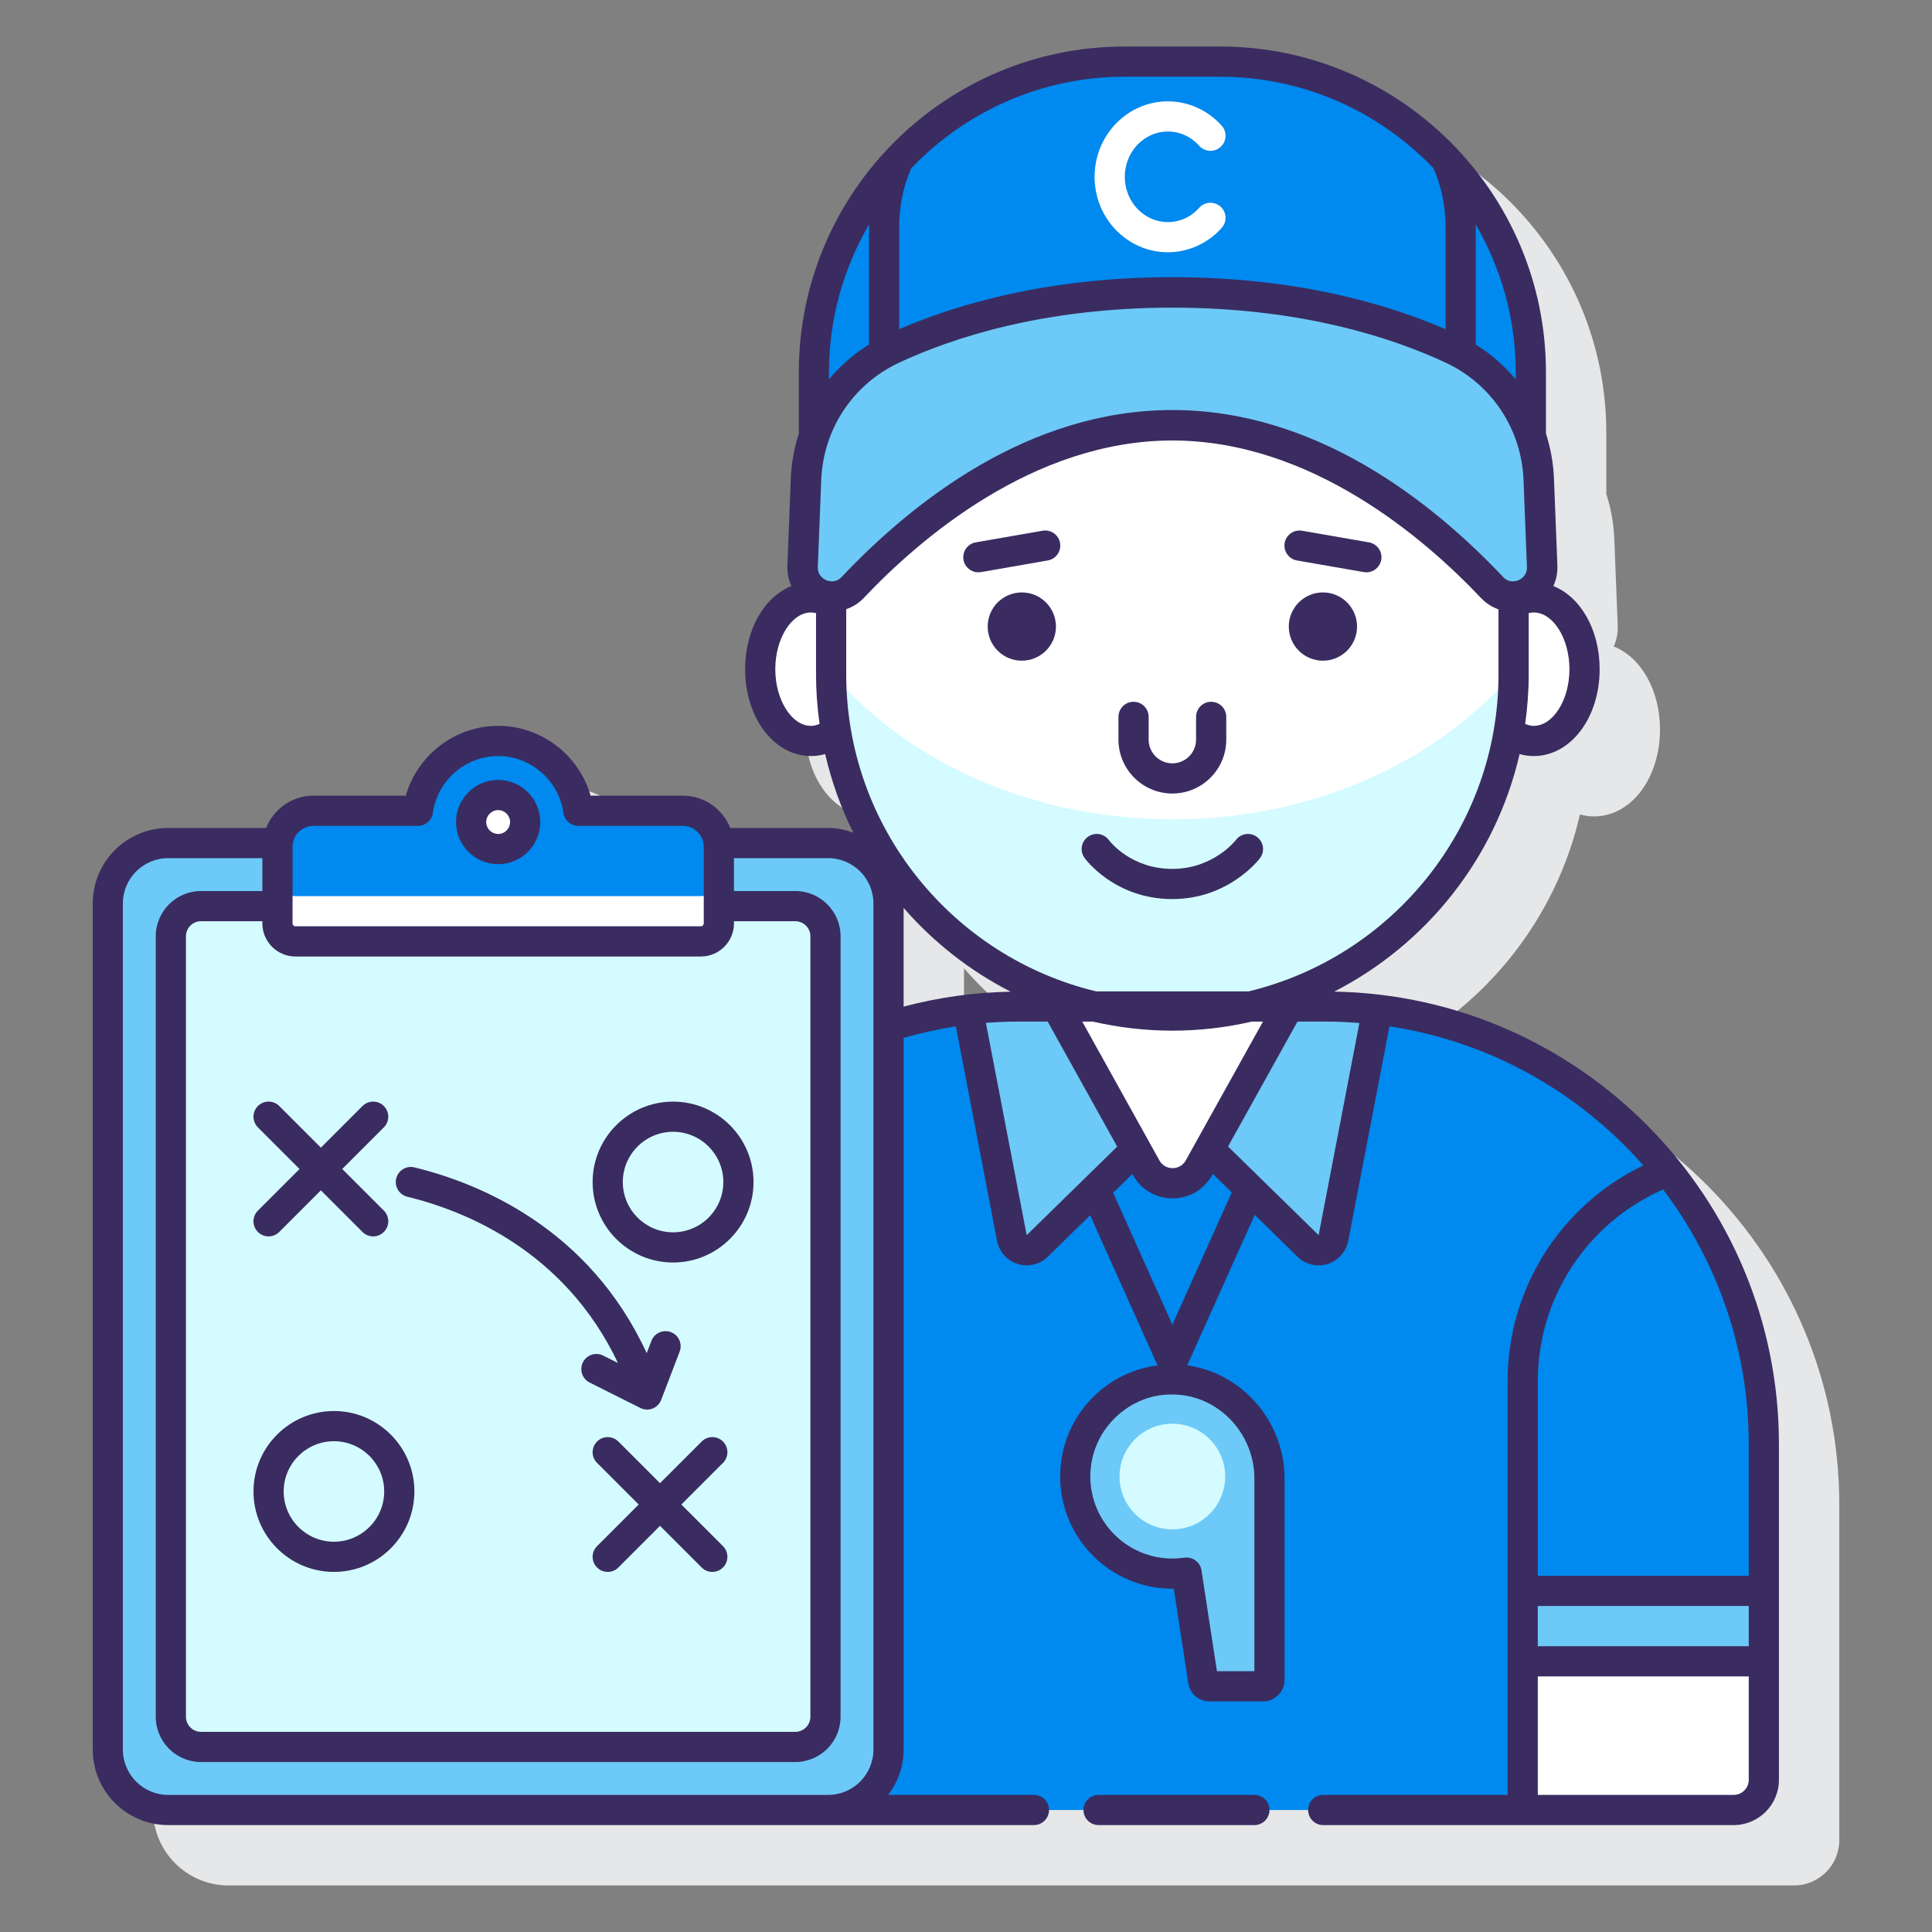
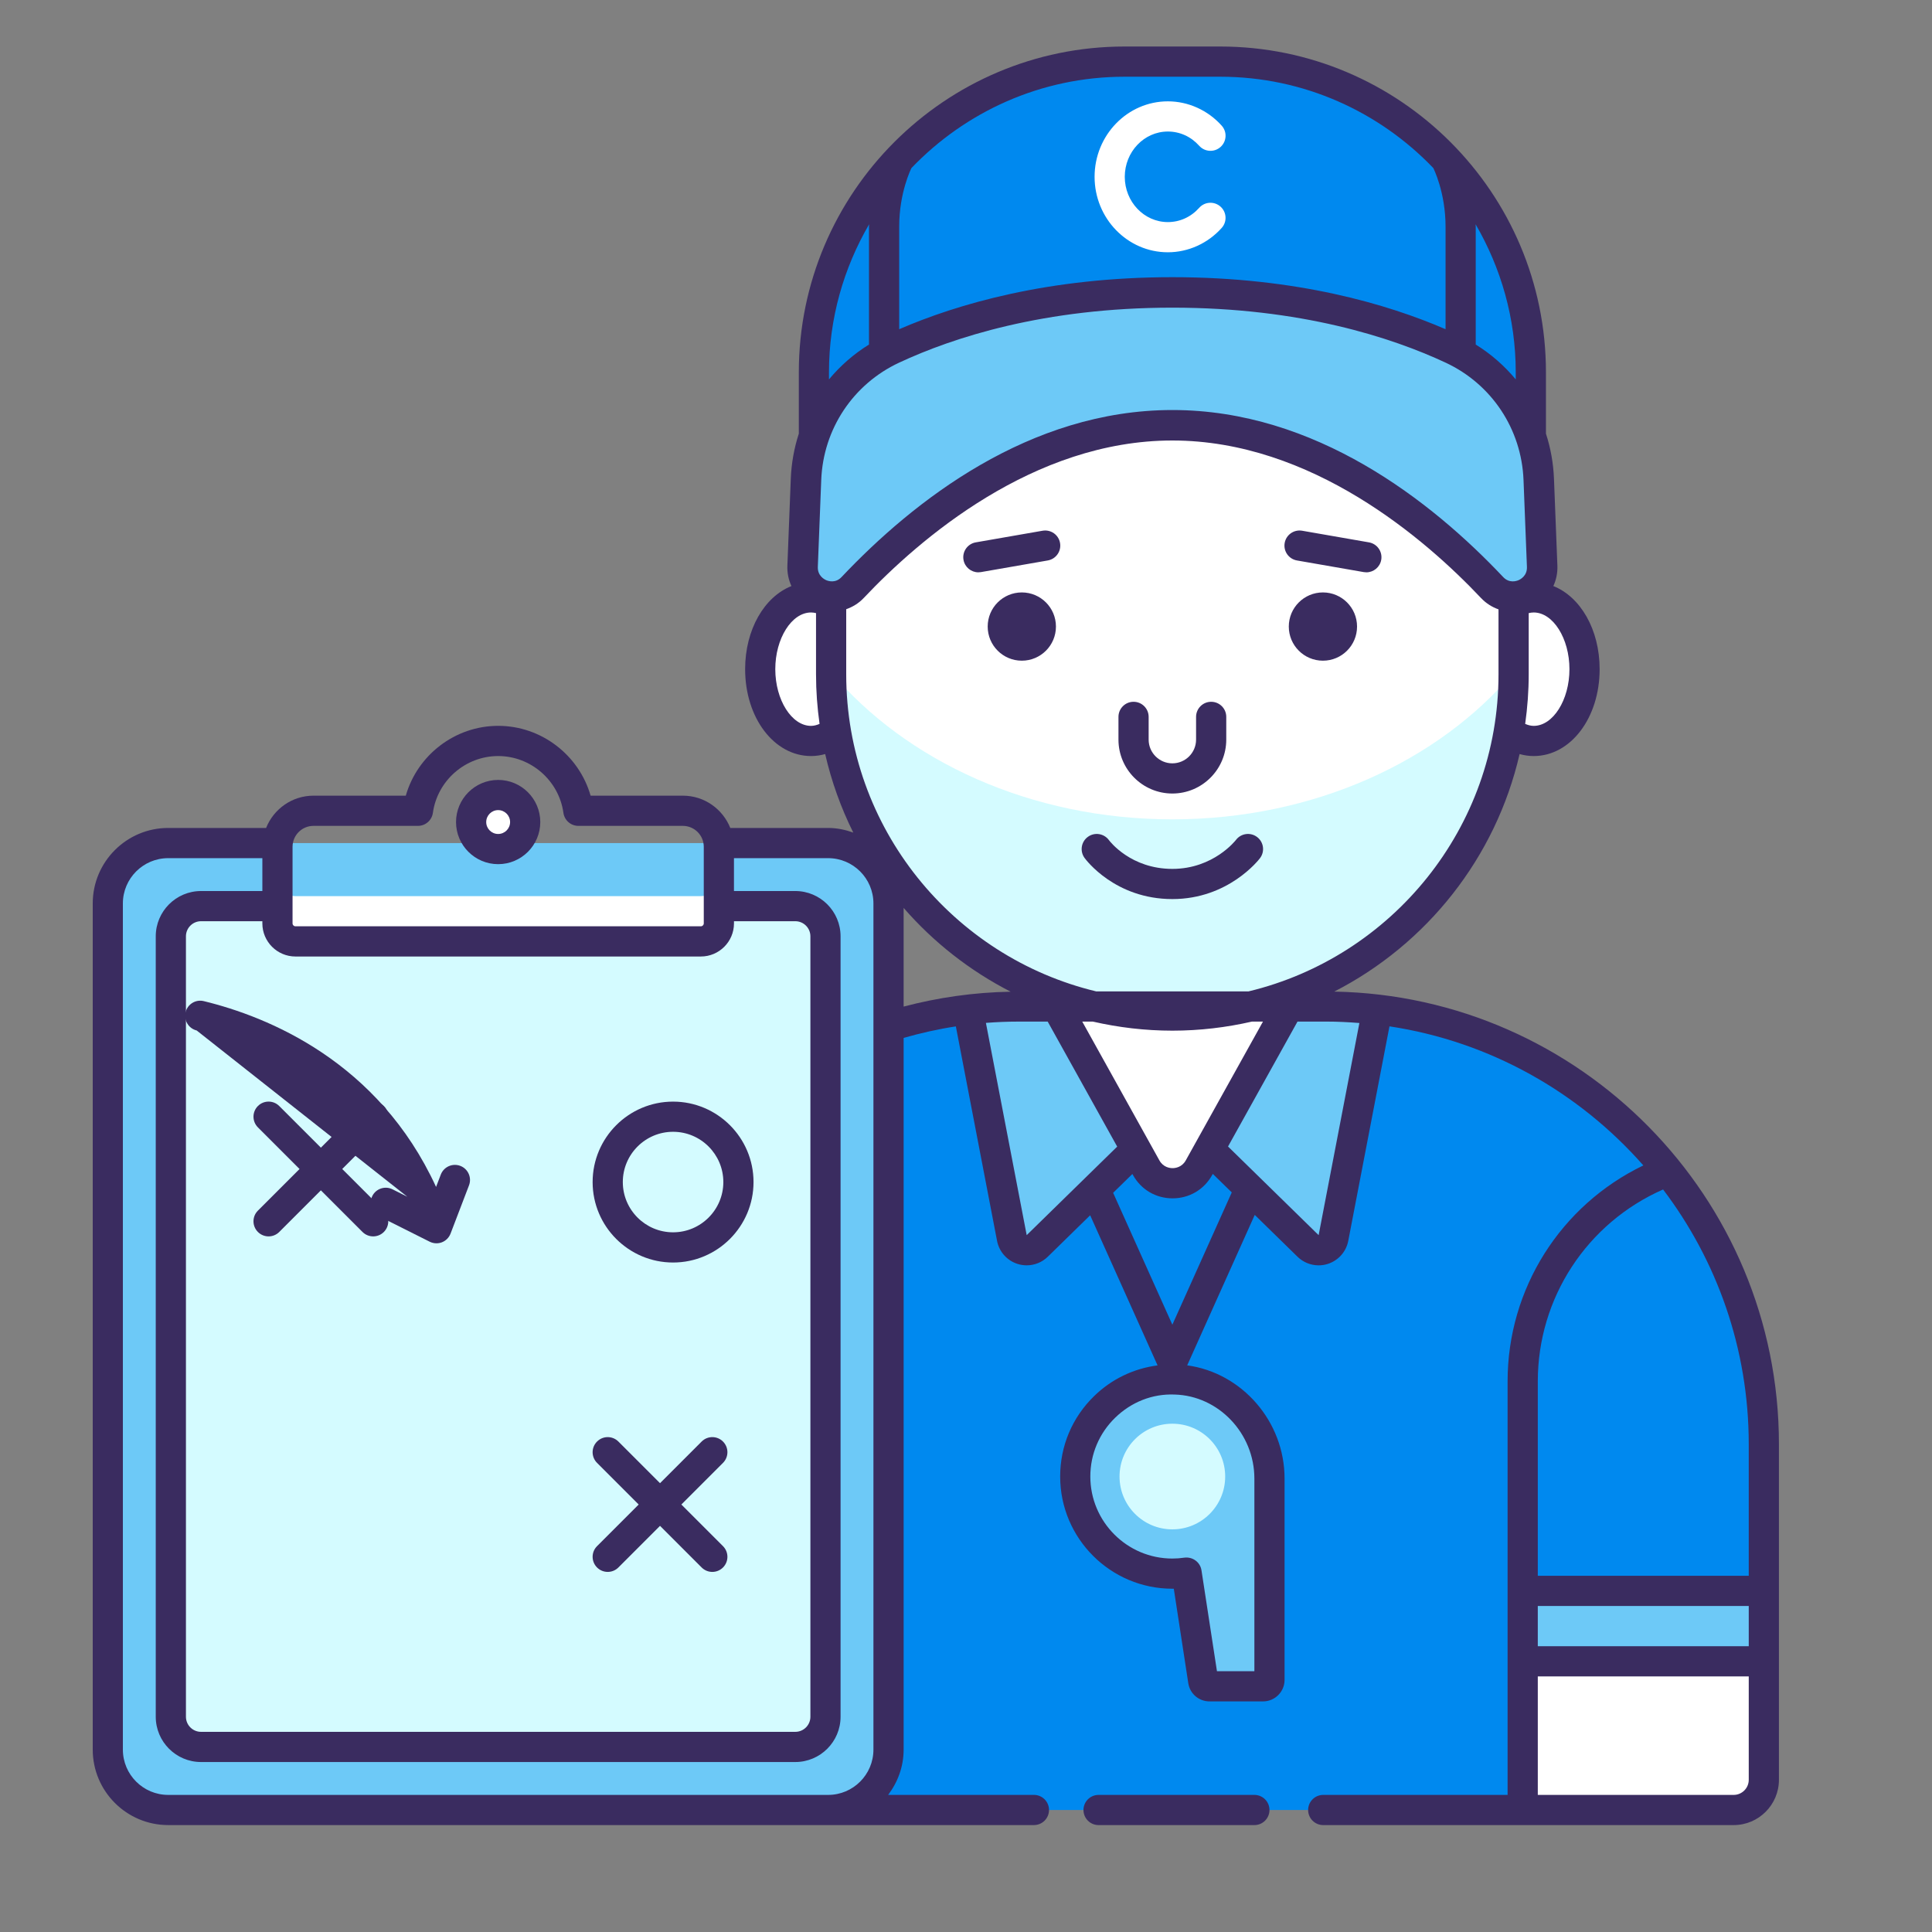
<svg xmlns="http://www.w3.org/2000/svg" id="Layer_1" height="512" viewBox="0 0 128 128" width="512">
  <rect x="0" y="0" width="128" height="128" fill="#808080" stroke="none" />
  <g>
-     <path d="m92.396 69.696c6.123-3.137 10.702-8.867 12.28-15.735.3.083.612.129.934.129 2.45 0 4.369-2.528 4.369-5.756 0-2.629-1.273-4.793-3.068-5.506.19-.412.287-.87.268-1.349v-.001l-.226-5.761c-.041-1.033-.223-2.036-.532-2.987v-4.065c0-11.901-9.682-21.583-21.583-21.583h-6.333c-11.901 0-21.583 9.682-21.583 21.583v4.065c-.309.951-.491 1.954-.532 2.987l-.226 5.76c-.019.479.078.938.268 1.35-1.795.713-3.068 2.877-3.068 5.506 0 3.228 1.919 5.756 4.369 5.756.322 0 .634-.046.934-.129.419 1.822 1.046 3.564 1.861 5.199-.522-.186-1.076-.305-1.661-.305h-6.486c-.499-1.25-1.716-2.139-3.142-2.139h-6.113c-.768-2.69-3.262-4.626-6.123-4.626s-5.354 1.936-6.122 4.626h-6.113c-1.426 0-2.643.888-3.142 2.139h-6.486c-2.757 0-5 2.243-5 5v56.062c0 2.757 2.243 5 5 5h103.718c1.654 0 3-1.346 3-3v-22.233c.001-16.362-13.168-29.698-29.462-29.987zm-21.448 0c-2.441.043-4.813.374-7.08.969v-6.513c1.977 2.271 4.378 4.16 7.08 5.544z" fill="#e6e7e8" />
    <g>
      <g>
        <g>
          <path d="m59.146 23.109c3.951-1.842 10.069-3.735 18.526-3.735 8.458 0 14.576 1.893 18.526 3.735 2.506 1.168 4.365 3.305 5.224 5.848v-4.291c0-11.368-9.215-20.583-20.583-20.583h-6.333c-11.368 0-20.583 9.215-20.583 20.583v4.291c.858-2.543 2.716-4.679 5.223-5.848z" fill="#0089ef" />
        </g>
        <path d="m77.373 16.714c-2.676 0-4.854-2.243-4.854-5s2.178-5 4.854-5c1.352 0 2.653.588 3.569 1.613.368.411.333 1.044-.079 1.411-.412.368-1.044.333-1.412-.079-.545-.609-1.283-.945-2.078-.945-1.574 0-2.854 1.346-2.854 3s1.28 3 2.854 3c.794 0 1.531-.336 2.077-.946.369-.413 1-.447 1.412-.079.412.367.447 1 .079 1.411-.917 1.026-2.217 1.614-3.568 1.614z" fill="#fff" />
        <g>
          <path d="m87.859 66.682h-20.373c-3.001 0-5.896.456-8.618 1.302v47.932c0 2.209-1.791 4-4 4h59.991c1.105 0 2-.895 2-2v-22.234c0-16.016-12.984-29-29-29z" fill="#0089ef" />
          <path d="m91.252 66.887c-1.114-.13-2.245-.204-3.393-.204h-2.484l-5.257 9.461 6.546 6.403c.57.557 1.531.257 1.681-.526z" fill="#6dc9f7" />
          <path d="m64.131 66.882 2.908 15.139c.15.783 1.111 1.084 1.681.526l6.546-6.403-5.264-9.461h-2.516c-1.136-.001-2.254.072-3.355.199z" fill="#6dc9f7" />
          <path d="m116.859 117.917v-7.851h-15.976v9.851h13.976c1.104 0 2-.895 2-2z" fill="#fff" />
          <path d="m77.672 67.283c-2.89 0-5.651-.548-8.192-1.537l5.785 10.396.669 1.214c.757 1.374 2.73 1.381 3.497.012l.686-1.226 5.747-10.342v-.055c-2.54.99-5.301 1.538-8.192 1.538z" fill="#fff" />
          <g>
            <g fill="#fff">
              <path d="m101.611 39.578c-.473 0-.922.14-1.33.388v.129 4.58c0 1.289-.114 2.552-.321 3.782.49.392 1.048.634 1.651.634 1.861 0 3.369-2.13 3.369-4.757 0-2.626-1.509-4.756-3.369-4.756z" />
              <path d="m55.064 44.675v-4.58c0-.041 0-.087 0-.129-.408-.248-.857-.388-1.33-.388-1.861 0-3.369 2.13-3.369 4.757s1.508 4.757 3.369 4.757c.603 0 1.161-.242 1.651-.634-.207-1.231-.321-2.494-.321-3.783z" />
            </g>
            <path d="m98.855 38.926c-4.19-4.438-11.8-10.751-21.183-10.751s-16.992 6.313-21.183 10.751c-.409.433-.923.598-1.426.584v.585 4.58c0 12.486 10.122 22.608 22.608 22.608s22.608-10.122 22.608-22.608v-4.58-.585c-.5.014-1.015-.151-1.424-.584z" fill="#fff" />
            <path d="m77.672 54.283c-9.372 0-17.644-3.857-22.608-9.742v.134c0 12.486 10.122 22.608 22.608 22.608 12.486 0 22.608-10.122 22.608-22.608v-.134c-4.964 5.885-13.236 9.742-22.608 9.742z" fill="#d4fbff" />
          </g>
          <path d="m100.883 105.4h15.976v4.667h-15.976z" fill="#6dc9f7" />
        </g>
        <path d="m102.171 37.518c.07 1.772-2.098 2.697-3.316 1.408-4.19-4.438-11.8-10.752-21.183-10.752s-16.992 6.314-21.182 10.752c-1.218 1.29-3.385.364-3.316-1.408l.226-5.76c.146-3.732 2.361-7.07 5.746-8.649 3.951-1.842 10.069-3.735 18.527-3.735s14.576 1.893 18.527 3.735c3.385 1.578 5.599 4.917 5.746 8.649z" fill="#6dc9f7" />
        <g>
          <path d="m84.107 111.297v-13.339c0-3.506-2.749-6.469-6.253-6.565-3.636-.1-6.615 2.818-6.615 6.432 0 3.553 2.881 6.434 6.434 6.434.32 0 .634-.024.941-.069l1.101 7.172c.032.208.211.362.422.362h3.544c.235-.001.426-.192.426-.427z" fill="#6dc9f7" />
          <path d="m81.172 97.824c0-1.933-1.567-3.5-3.5-3.5s-3.5 1.567-3.5 3.5 1.567 3.5 3.5 3.5 3.5-1.567 3.5-3.5z" fill="#d4fbff" />
        </g>
      </g>
      <g>
        <g>
          <path d="m54.868 119.917h-43.727c-2.209 0-4-1.791-4-4v-56.062c0-2.209 1.791-4 4-4h43.727c2.209 0 4 1.791 4 4v56.062c0 2.209-1.791 4-4 4z" fill="#6dc9f7" />
          <path d="m52.69 115.739h-39.371c-1.105 0-2-.895-2-2v-51.706c0-1.105.895-2 2-2h39.371c1.105 0 2 .895 2 2v51.706c0 1.105-.895 2-2 2z" fill="#d4fbff" />
-           <path d="m38.318 53.717c-.364-2.613-2.601-4.626-5.314-4.626s-4.95 2.013-5.314 4.626h-6.922c-1.318 0-2.387 1.069-2.387 2.387v5.073c0 .659.534 1.194 1.194 1.194h26.858c.659 0 1.194-.534 1.194-1.194v-5.073c0-1.318-1.069-2.387-2.387-2.387z" fill="#0089ef" />
          <g fill="#fff">
            <path d="m46.434 59.371h-26.858c-.659 0-1.194-.534-1.194-1.194v3c0 .659.534 1.194 1.194 1.194h26.858c.659 0 1.194-.534 1.194-1.194v-3c-.001.66-.535 1.194-1.194 1.194z" />
            <circle cx="33.005" cy="54.463" r="1.791" />
          </g>
        </g>
        <g fill="#3a2c60">
          <path d="m83.106 118.917h-10.323c-.552 0-1 .447-1 1s.448 1 1 1h10.323c.552 0 1-.447 1-1s-.447-1-1-1z" />
          <path d="m88.396 65.696c6.124-3.137 10.704-8.869 12.281-15.738.3.085.612.132.934.132 2.45 0 4.369-2.528 4.369-5.756 0-2.629-1.272-4.792-3.067-5.506.19-.412.287-.87.268-1.349v-.001l-.226-5.761c-.041-1.033-.223-2.036-.532-2.987v-4.065c0-11.901-9.682-21.583-21.583-21.583h-6.333c-11.901 0-21.583 9.682-21.583 21.583v4.065c-.309.951-.491 1.954-.532 2.987l-.226 5.762c-.019.479.079.938.268 1.349-1.795.714-3.067 2.877-3.067 5.506 0 3.228 1.919 5.756 4.369 5.756.322 0 .634-.047.934-.132.419 1.823 1.047 3.566 1.861 5.202-.522-.186-1.076-.306-1.661-.306h-6.486c-.499-1.25-1.716-2.139-3.142-2.139h-6.113c-.769-2.689-3.262-4.626-6.122-4.626s-5.354 1.937-6.122 4.626h-6.113c-1.426 0-2.643.888-3.142 2.139h-6.486c-2.757 0-5 2.243-5 5v56.062c0 2.757 2.243 5 5 5h57.356c.552 0 1-.447 1-1s-.448-1-1-1h-9.658c.635-.838 1.026-1.87 1.026-3v-47.153c1.128-.32 2.279-.583 3.46-.761l2.729 14.206c.139.725.663 1.312 1.367 1.532.197.062.398.091.598.091.515 0 1.018-.199 1.397-.57l2.807-2.746 4.466 9.946c-1.58.206-3.04.901-4.203 2.033-1.451 1.412-2.25 3.305-2.25 5.329 0 4.099 3.335 7.434 7.434 7.434.031 0 .063 0 .094-.001l.959 6.255c.107.702.7 1.211 1.41 1.211h3.544c.787 0 1.426-.64 1.426-1.426v-13.338c0-3.795-2.83-7.005-6.451-7.5l4.475-9.968 2.834 2.772c.379.371.883.57 1.397.57.2 0 .401-.029.598-.091.704-.221 1.228-.808 1.367-1.532l2.73-14.211c6.664 1.006 12.56 4.373 16.82 9.214-5.484 2.642-8.994 8.172-8.994 14.304v13.883 4.667 8.851h-12.215c-.552 0-1 .447-1 1s.448 1 1 1h27.192c1.654 0 3-1.346 3-3v-7.851-4.667-9.717c0-16.361-13.169-29.697-29.463-29.986zm-9.837 11.185c-.258.46-.694.511-.873.511-.001 0-.002 0-.003 0-.177 0-.616-.052-.872-.517l-5.109-9.192h.7c1.696.388 3.459.601 5.271.601s3.575-.212 5.271-.601h.731zm-22.804-38.649c-.398.422-.871.266-1.007.21-.138-.059-.588-.294-.565-.884l.226-5.761c.132-3.371 2.111-6.35 5.164-7.772 3.563-1.661 9.595-3.642 18.1-3.642s14.537 1.98 18.1 3.642c3.053 1.423 5.031 4.401 5.164 7.772l.226 5.761c.023.59-.427.825-.565.884-.135.057-.609.213-1.007-.21-4.768-5.049-12.44-11.067-21.917-11.067s-17.151 6.019-21.919 11.067zm48.225 6.103c0 2.036-1.084 3.756-2.369 3.756-.195 0-.382-.054-.564-.131.15-1.074.234-2.17.234-3.285v-4.055c.108-.025.218-.042.33-.042 1.284 0 2.369 1.721 2.369 3.757zm-3.558-19.199c-.746-.898-1.634-1.68-2.651-2.309v-7.812c0-.056-.008-.102-.009-.157 1.681 2.888 2.66 6.233 2.66 9.808zm-25.916-20.053h6.333c5.549 0 10.555 2.33 14.122 6.051.001.002.001.004.002.006.008.016.809 1.601.809 3.875v6.796c-3.823-1.654-9.863-3.447-18.099-3.447s-14.276 1.792-18.099 3.447v-6.796c0-2.281.803-3.863.809-3.875.001-.002.001-.004.002-.006 3.566-3.721 8.572-6.051 14.121-6.051zm-19.584 19.583c0-3.576.979-6.92 2.66-9.808-.001.055-.009.101-.009.157v7.812c-1.017.63-1.905 1.412-2.651 2.309zm-1.188 23.425c-1.284 0-2.369-1.72-2.369-3.756s1.084-3.757 2.369-3.757c.112 0 .222.017.33.042v4.055c0 1.115.083 2.211.234 3.285-.182.077-.369.131-.564.131zm2.33-7.729c.429-.151.83-.393 1.16-.743 3.68-3.896 11.23-10.435 20.448-10.435s16.768 6.538 20.448 10.435c.331.351.73.602 1.16.753v4.303c0 10.178-7.075 18.729-16.564 21.008h-10.088c-9.489-2.279-16.564-10.83-16.564-21.008zm-36.488 23.009h26.858c1.209 0 2.194-.984 2.194-2.193v-.145h4.063c.551 0 1 .448 1 1v51.706c0 .552-.449 1-1 1h-39.372c-.551 0-1-.448-1-1v-51.706c0-.552.449-1 1-1h4.063v.145c0 1.209.984 2.193 2.194 2.193zm-.194-7.267c0-.766.622-1.388 1.387-1.388h6.921c.499 0 .921-.368.99-.862.299-2.146 2.158-3.764 4.324-3.764s4.024 1.618 4.324 3.764c.069.494.491.862.99.862h6.921c.765 0 1.388.622 1.388 1.388v5.073c0 .106-.087.193-.194.193h-26.857c-.107 0-.194-.087-.194-.193zm-11.241 59.813v-56.062c0-1.654 1.346-3 3-3h6.241v2.178h-4.063c-1.654 0-3 1.346-3 3v51.706c0 1.654 1.346 3 3 3h39.371c1.654 0 3-1.346 3-3v-51.706c0-1.654-1.346-3-3-3h-4.063v-2.178h6.24c1.654 0 3 1.346 3 3v56.062c0 1.654-1.346 3-3 3h-43.726c-1.654 0-3-1.346-3-3zm51.727-55.765c1.979 2.274 4.385 4.166 7.092 5.551-2.448.043-4.82.387-7.092.986zm8.153 21.68-2.702-14.063c.715-.056 1.438-.086 2.167-.086h1.927l4.604 8.283zm15.085 16.126v12.765h-2.479l-1.026-6.686c-.083-.545-.592-.91-1.136-.838-.26.039-.527.059-.794.059-2.997 0-5.434-2.438-5.434-5.434 0-1.479.584-2.863 1.645-3.896 1.06-1.03 2.454-1.597 3.942-1.536 2.913.08 5.282 2.577 5.282 5.566zm-5.434-10.193-3.924-8.738 1.276-1.248.034.062c.534.969 1.512 1.549 2.618 1.552h.01c1.101 0 2.079-.572 2.617-1.534l.048-.086 1.257 1.227zm9.691-5.933-6.003-5.873 4.603-8.277h1.896c.742 0 1.476.038 2.204.095zm22.821-3.026c3.559 4.696 5.675 10.543 5.675 16.877v8.717h-13.976v-12.883c0-5.524 3.254-10.491 8.301-12.711zm5.675 30.26h-13.976v-2.667h13.976zm-1 9.851h-12.976v-7.851h13.976v6.851c0 .552-.449 1-1 1z" />
          <path d="m77.672 59.566c3.711 0 5.723-2.6 5.807-2.711.333-.44.247-1.067-.193-1.4-.442-.335-1.068-.247-1.401.193-.014.019-1.484 1.918-4.212 1.918-2.748 0-4.137-1.817-4.202-1.904-.324-.443-.947-.544-1.393-.221-.448.322-.549.947-.226 1.396.081.111 2.013 2.729 5.82 2.729z" />
          <path d="m67.698 39.25c-1.249 0-2.261 1.012-2.261 2.261s1.012 2.261 2.261 2.261 2.261-1.012 2.261-2.261-1.012-2.261-2.261-2.261z" />
          <path d="m87.647 39.25c-1.249 0-2.261 1.012-2.261 2.261s1.012 2.261 2.261 2.261 2.261-1.012 2.261-2.261-1.013-2.261-2.261-2.261z" />
          <path d="m77.672 52.573c1.969 0 3.571-1.602 3.571-3.57v-1.508c0-.553-.448-1-1-1s-1 .447-1 1v1.508c0 .866-.705 1.57-1.571 1.57s-1.571-.704-1.571-1.57v-1.508c0-.553-.448-1-1-1s-1 .447-1 1v1.508c0 1.969 1.602 3.57 3.571 3.57z" />
          <path d="m85.926 37.132 4.427.771c.058.01.116.015.173.015.477 0 .899-.343.984-.828.095-.544-.27-1.063-.813-1.157l-4.427-.771c-.548-.093-1.062.271-1.157.813-.095.544.269 1.062.813 1.157z" />
          <path d="m64.818 37.918c.057 0 .115-.005.173-.015l4.427-.771c.544-.095.908-.613.813-1.157-.095-.543-.608-.906-1.157-.813l-4.427.771c-.544.095-.908.613-.813 1.157.085.485.507.828.984.828z" />
          <path d="m33.004 57.253c1.539 0 2.791-1.252 2.791-2.79 0-1.539-1.252-2.791-2.791-2.791s-2.791 1.252-2.791 2.791c.001 1.538 1.253 2.79 2.791 2.79zm0-3.581c.436 0 .791.354.791.791 0 .436-.354.79-.791.79s-.791-.354-.791-.79c.001-.437.355-.791.791-.791z" />
-           <path d="m16.794 98.813c0 2.939 2.391 5.33 5.33 5.33s5.33-2.391 5.33-5.33c0-2.938-2.391-5.329-5.33-5.329s-5.33 2.391-5.33 5.329zm8.66 0c0 1.836-1.494 3.33-3.33 3.33s-3.33-1.494-3.33-3.33 1.494-3.329 3.33-3.329 3.33 1.494 3.33 3.329z" />
          <path d="m44.593 83.645c2.939 0 5.33-2.391 5.33-5.33s-2.391-5.33-5.33-5.33-5.33 2.391-5.33 5.33 2.391 5.33 5.33 5.33zm0-8.661c1.836 0 3.33 1.494 3.33 3.33s-1.494 3.33-3.33 3.33-3.33-1.494-3.33-3.33 1.494-3.33 3.33-3.33z" />
          <path d="m17.087 74.691 2.758 2.758-2.758 2.758c-.391.391-.391 1.023 0 1.414.195.195.451.293.707.293s.512-.098.707-.293l2.758-2.758 2.758 2.758c.195.195.451.293.707.293s.512-.098.707-.293c.391-.391.391-1.023 0-1.414l-2.758-2.758 2.758-2.758c.391-.391.391-1.023 0-1.414s-1.023-.391-1.414 0l-2.758 2.758-2.758-2.758c-.391-.391-1.023-.391-1.414 0s-.39 1.024 0 1.414z" />
          <path d="m47.9 95.506c-.391-.391-1.023-.391-1.414 0l-2.758 2.758-2.758-2.758c-.391-.391-1.023-.391-1.414 0s-.391 1.023 0 1.414l2.758 2.758-2.758 2.758c-.391.391-.391 1.023 0 1.414.195.195.451.293.707.293s.512-.098.707-.293l2.758-2.758 2.758 2.758c.195.195.451.293.707.293s.512-.098.707-.293c.391-.391.391-1.023 0-1.414l-2.758-2.758 2.758-2.758c.391-.391.391-1.024 0-1.414z" />
-           <path d="m26.986 79.287c3.854.937 10.448 3.605 13.955 11.015l-.979-.491c-.496-.248-1.095-.048-1.342.445-.248.494-.048 1.095.446 1.342l3.357 1.683c.141.071.294.106.448.106.123 0 .245-.022.362-.067.264-.103.471-.312.572-.575l1.223-3.197c.197-.516-.061-1.094-.577-1.291-.514-.196-1.094.061-1.292.576l-.313.819c-3.82-8.307-11.132-11.274-15.388-12.309-.537-.133-1.077.198-1.208.735-.129.538.2 1.078.736 1.209z" />
+           <path d="m26.986 79.287l-.979-.491c-.496-.248-1.095-.048-1.342.445-.248.494-.048 1.095.446 1.342l3.357 1.683c.141.071.294.106.448.106.123 0 .245-.022.362-.067.264-.103.471-.312.572-.575l1.223-3.197c.197-.516-.061-1.094-.577-1.291-.514-.196-1.094.061-1.292.576l-.313.819c-3.82-8.307-11.132-11.274-15.388-12.309-.537-.133-1.077.198-1.208.735-.129.538.2 1.078.736 1.209z" />
        </g>
      </g>
    </g>
  </g>
</svg>